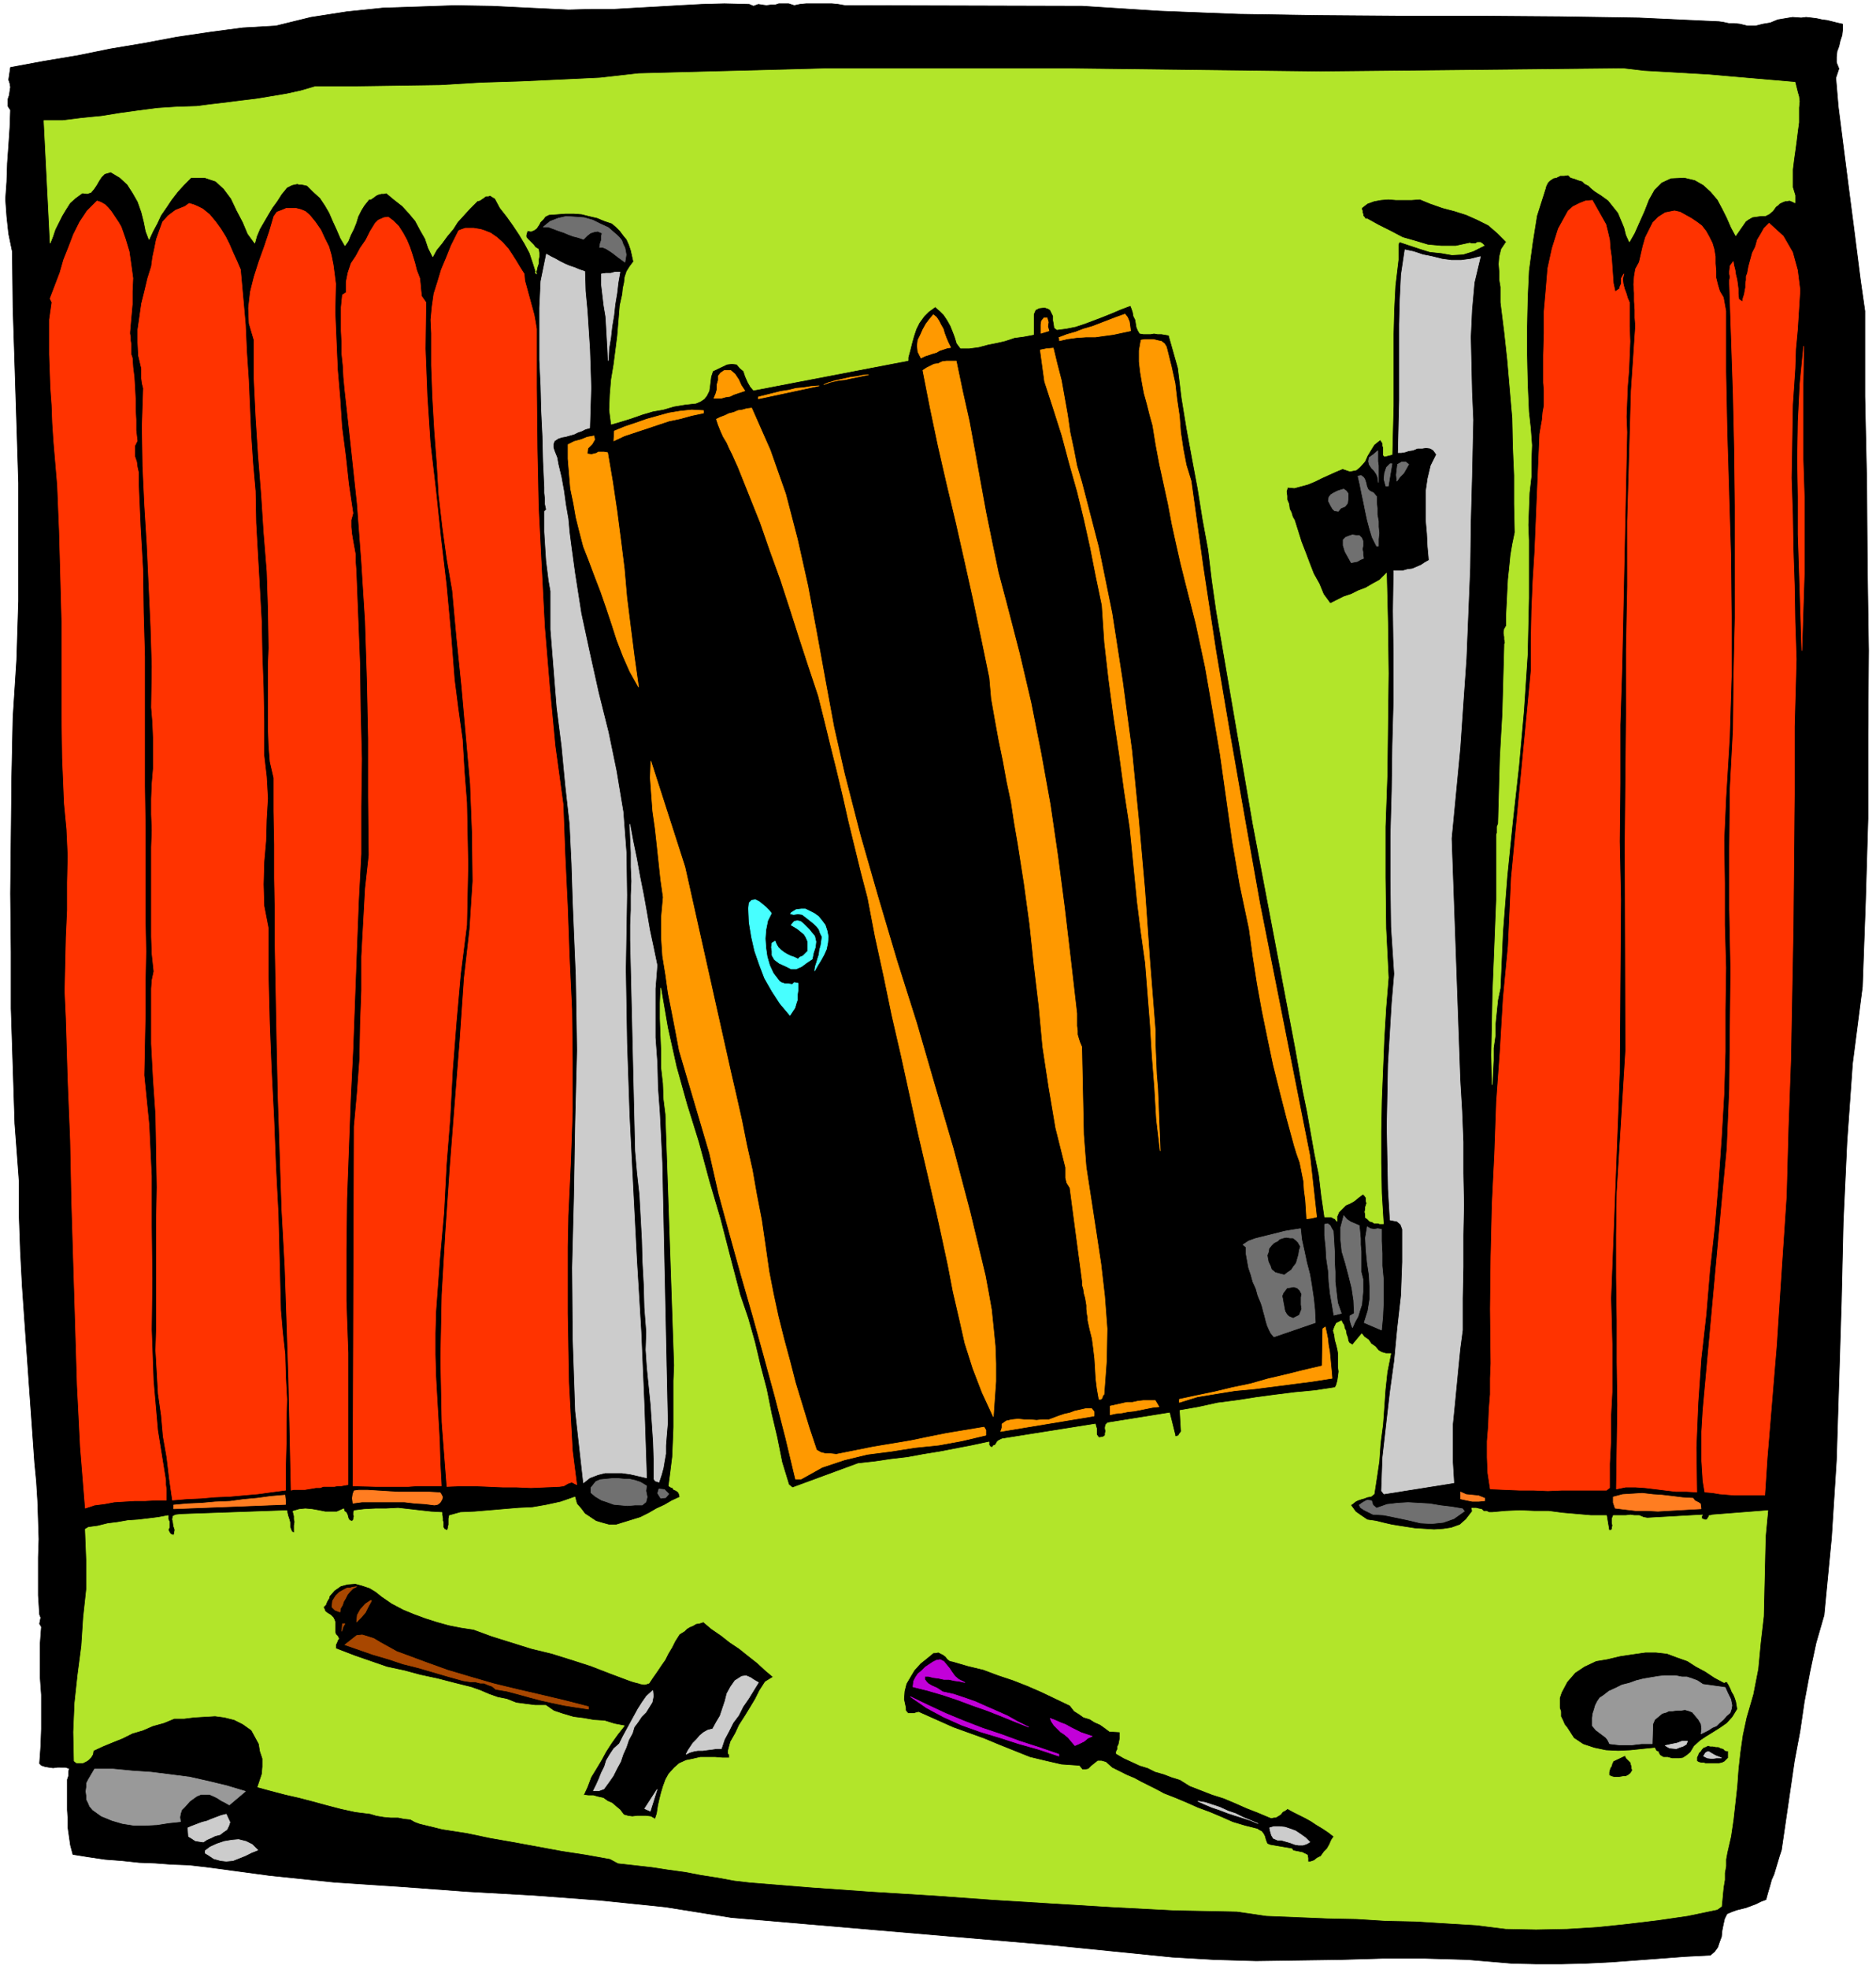
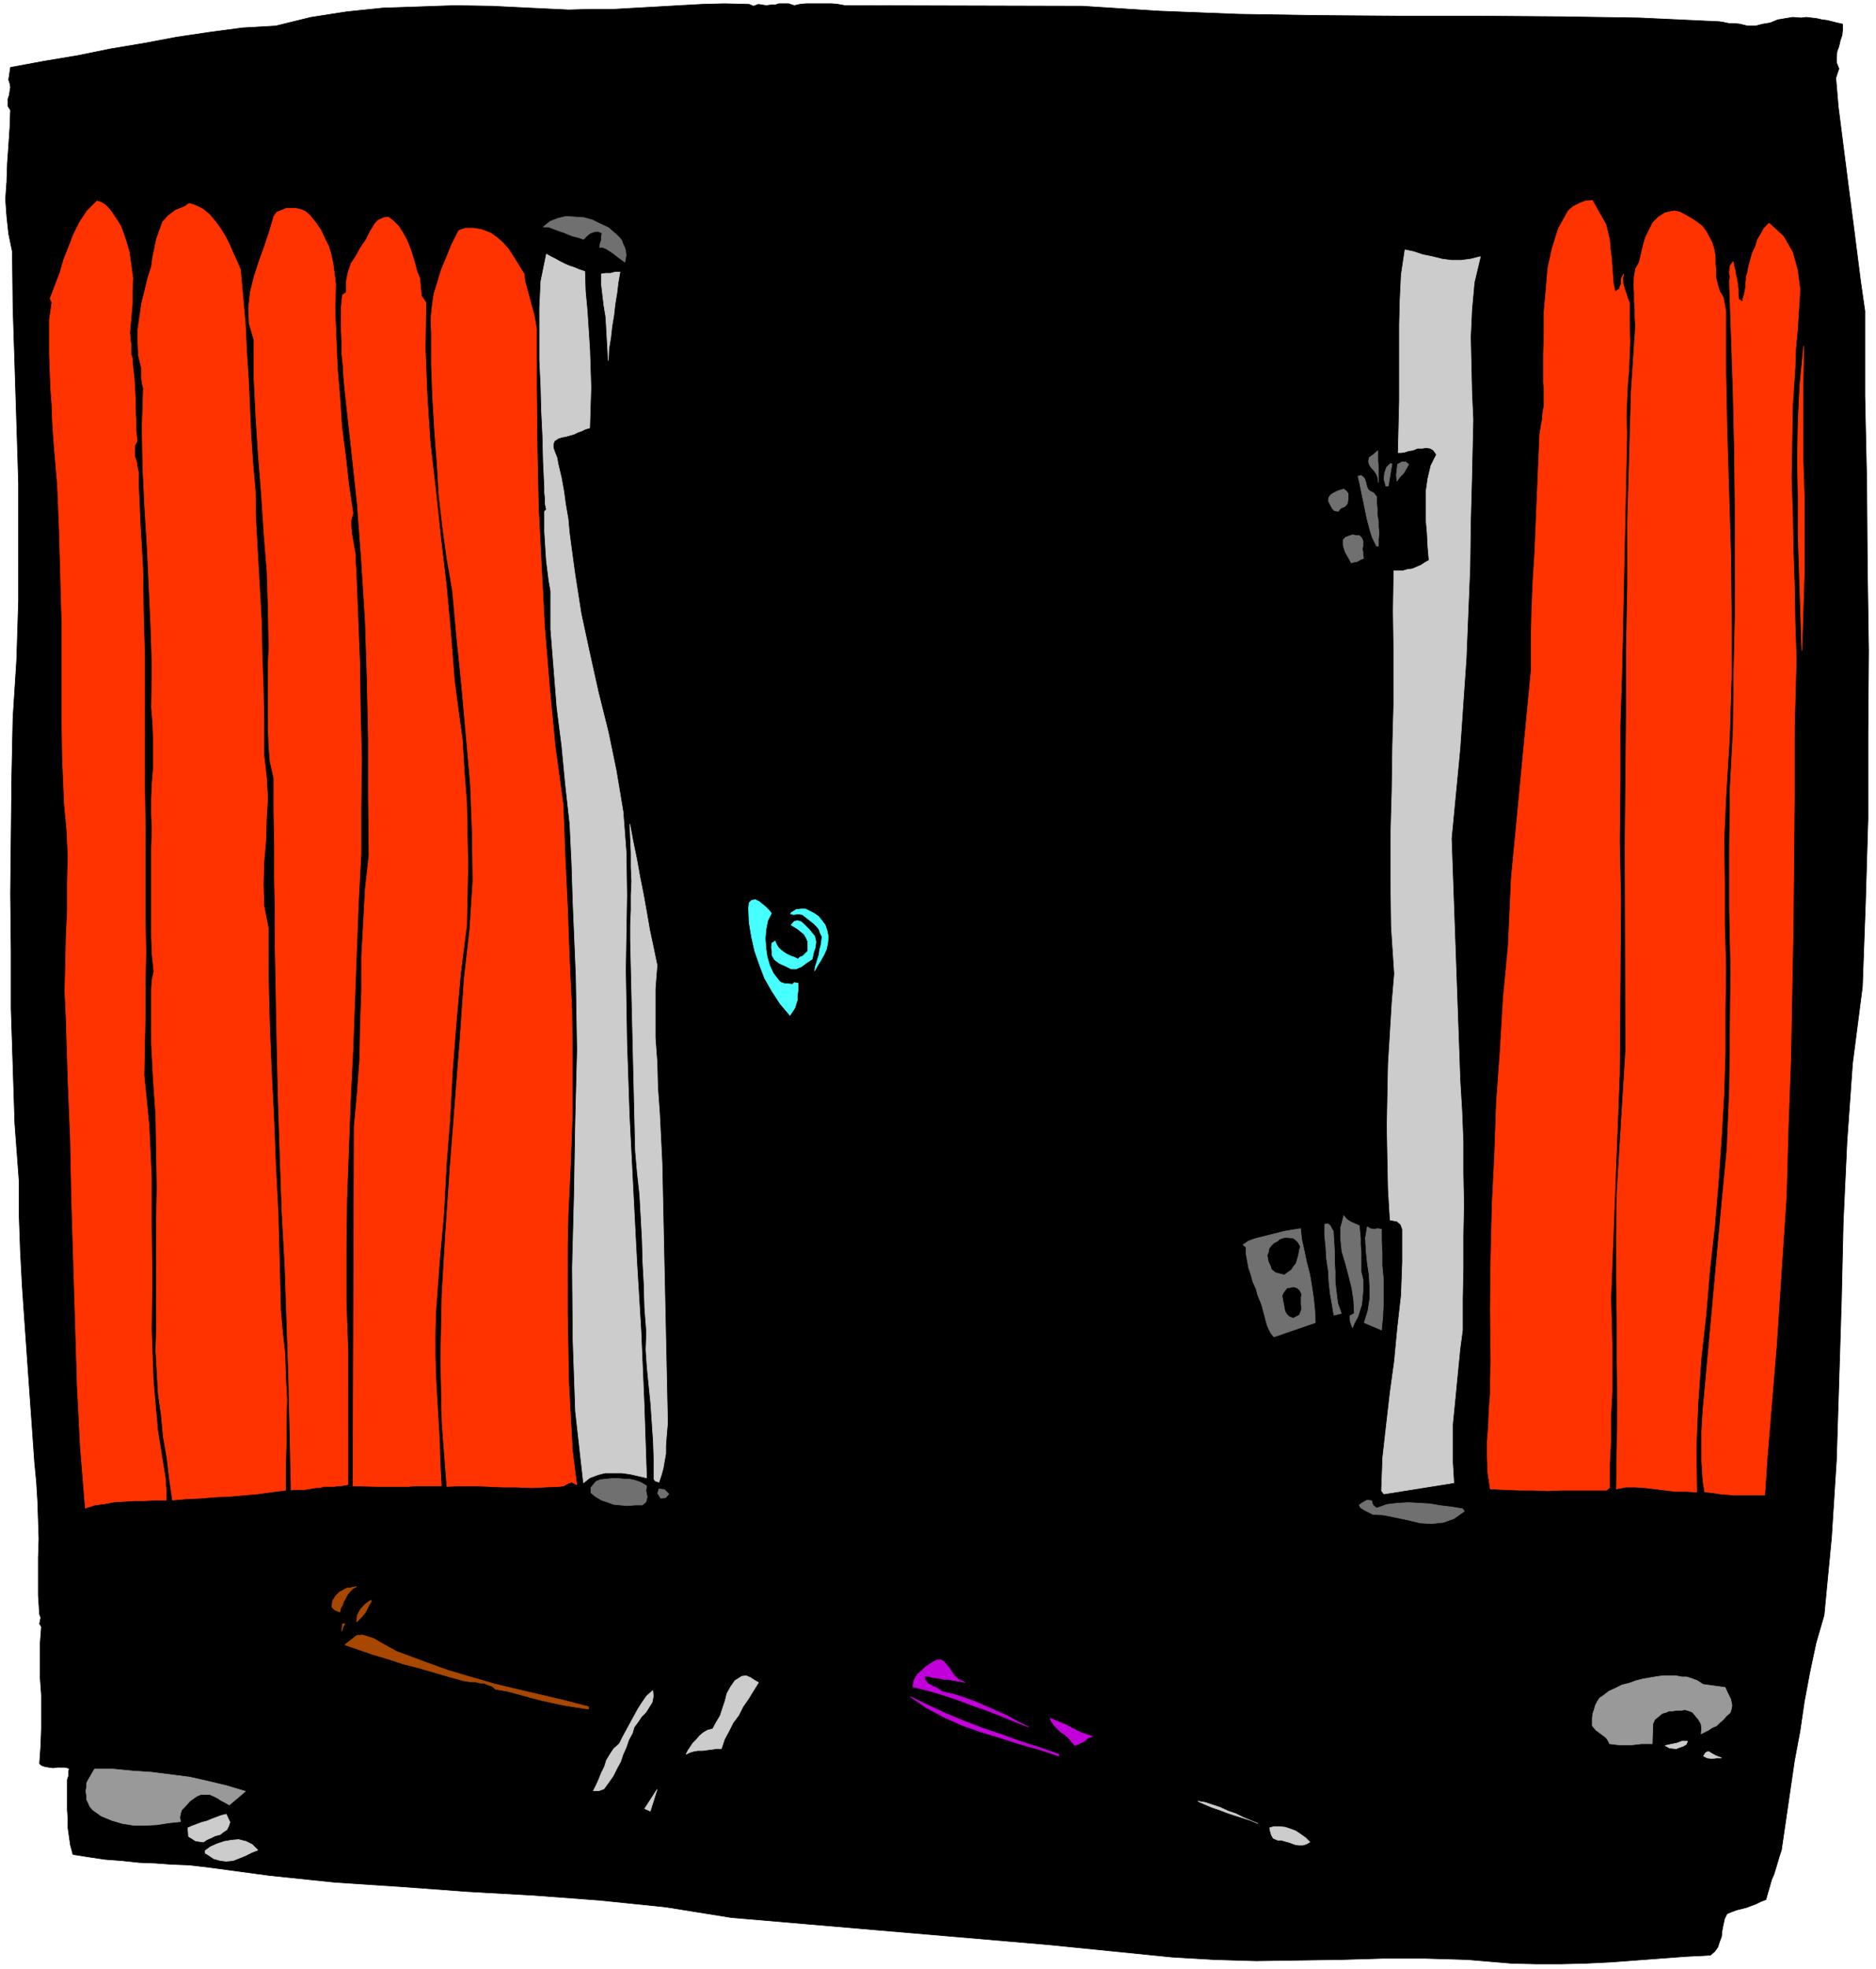
<svg xmlns="http://www.w3.org/2000/svg" fill-rule="evenodd" height="514.535" preserveAspectRatio="none" stroke-linecap="round" viewBox="0 0 3035 3184" width="490.455">
  <style>.brush0{fill:#fff}</style>
  <path style="fill:#000;stroke:#000;stroke-width:1;stroke-linejoin:round" d="m1367 9 384 1 125 8 128 5 129 2 131 1h129l131 1 128 2 129 6 7 1 9 2h9l9 1 12 3h13l12-3 12-2 12-5 12-2 12-2 14 1 8-1 9 1 8 1 9 2 8 1 8 2 8 2 9 2v9l-1 9-3 9-2 9-3 8-1 9v9l4 10-5 15 4 47 6 47 6 47 6 47 6 46 6 47 6 47 7 49v138l3 138 1 136 2 137-1 136v136l-4 135-5 137-16 124-9 127-6 129-3 129-4 128-4 128-8 126-12 125-13 45-10 47-9 48-7 48-9 48-7 48-7 48-7 48-3 9-3 10-3 10-3 10-4 9-3 11-3 10-3 11-8 3-8 4-8 3-8 3-8 2-8 2-8 3-7 3-4 8-2 9-2 10-1 10-3 8-3 9-5 7-7 6-40 2-40 3-40 3-40 3-41 2-40 1h-41l-40-1-71-6-69-2h-68l-68 2-69 1-68 1-68-2-68-4-199-20-514-44-106-17-107-11-107-8-107-6-108-8-106-7-106-11-104-14-27-3-27-1-27-2-26-1-28-3-27-2-27-4-25-4-4-15-2-14-2-14v-14l-1-15v-49l2-6v-6l1-6-6-2H93l-7 1-7-1-6-1-6-2-3-3 2-28 1-28v-55l-2-28v-55l2-27-3-5 1-5 1-5-2-5-2-31v-61l1-30-1-31-1-30-2-32-3-31-4-57-4-56-4-57-4-57-4-58-3-57-2-57v-55l-7-94-3-93-3-93v-92l-1-94 1-94 1-95 2-95 6-94 3-95V781l-3-96-3-95-3-93-1-90-6-29-3-28-2-28 2-28 1-30 2-28 2-30 1-28-4-6v-12l2-6 1-7 1-6-1-6-2-6 3-20 54-10 54-9 54-11 54-9 53-10 54-8 53-7 53-3 57-14 58-9 58-6 59-2 58-2 60 1 61 3 63 3 36-1h37l35-2 36-2 35-2 36-2 37-1 40 1 7 3 8-3 6 1 7 1 7-1h7l6-2h16l9 3 9-2 10-1h42l10 1 11 2z" />
  <path d="m196 367 7 20 6 20 3 21 3 22-1 21v21l-2 22-2 23v3l1 5v6l1 6v16l2 6 1 15 2 16 1 17 1 18v17l1 17v17l2 17-4 8v17l3 9 1 8 2 9v19l3 68 4 70 1 70 2 71v209l1 69v148l1 51-1 49v50l-1 50-1 51 8 80 4 83v82l1 84-1 82 3 83 7 80 13 81v7l1 8v17h-17l-17 1h-17l-16 1-17 1-16 3-16 2-15 5-8-99-5-99-3-99-3-99-3-99-2-99-4-99-3-99-2-44 1-43 1-44 2-44v-45l1-43-2-43-4-42-3-73-1-72v-148l-2-75-2-73-3-73-6-71-2-30-1-28-2-28-1-27-1-28v-56l4-28-3-6 8-21 8-21 6-21 8-20 8-21 10-20 12-18 16-16 6 2 7 4 5 5 5 6 4 6 4 6 4 6 4 7zm193 69 4 44 4 45 2 44 3 45 2 45 2 45 3 45 4 45 1 52 3 53 3 53 3 54 1 53 2 54 1 54v55l4 34 2 35-2 34-1 35-3 34-1 36 1 35 7 36v76l2 78 3 76 4 78 3 77 4 77 2 78 2 78 3 35 4 36 1 36 2 37-1 36v36l-1 37v38l-23 3-22 3-23 2-22 2-24 1-23 2-23 1-23 2-5-35-4-34-6-34-3-34-5-35-2-35-2-35 1-35v-172l1-57-1-59-1-58-4-58-3-57v-89l1-14 3-14-3-28-1-28v-145l1-27-1-26v-25l1-25 2-24v-50l-1-25-2-24 1-66-2-65-3-65-3-65-4-65-3-64-1-64 2-62-2-8-1-8v-16l-5-21-1-21v-21l3-21 3-21 5-20 5-21 6-19 2-15 3-14 3-15 5-14 5-14 9-10 12-9 15-6 7-5 7 2 7 3 8 4 11 9 10 12 8 11 8 13 6 12 6 14 6 13 6 14zm112-88 9 11 9 13 6 13 7 14 4 14 3 15 2 15 2 16-1 46 2 47 2 46 4 47 3 46 6 46 5 46 7 47-3 11v11l1 11 2 12 2 11 2 11v12l1 13 3 75 3 76 1 76 2 78-1 77v77l-4 76-3 77-3 81-3 81-4 81-3 81-3 81-1 82v83l3 84v213l-6 1-5 1h-6l-5 1h-18l-5 2h-7l-6 1-6 1-6 1h-18l-4 1-2-91-2-90-3-91-3-90-5-91-3-90-3-91-2-90-1-53-1-53-1-53v-53l-1-54v-54l-1-54v-54l-6-26-2-25-1-27v-107l1-25-1-62-2-62-5-62-4-62-5-63-4-62-3-63v-62l-8-27-1-25 3-26 6-24 8-25 9-25 8-24 7-24 5-7 8-3 7-3h16l8 2 7 3 7 6zm178 102 1 9 1 11 1 9 7 10-1 75 3 77 5 76 9 77 8 76 9 76 7 76 6 77 6 47 7 50 3 51 4 51 1 50 1 51-1 49-1 48-10 79-7 79-6 77-4 77-6 76-4 77-7 78-6 82-1 35v35l1 35 2 36 2 34 2 35 1 35 2 37h-40l-13 1h-54l-36-1 2-581 5-55 4-55 1-55 2-55v-55l3-55 3-55 6-54-1-94v-95l-2-95-3-94-6-96-7-94-10-93-10-91-2-21-1-19-2-19v-18l-1-19v-38l2-20 3-2 3-2v-17l3-15 5-15 8-12 7-13 9-13 7-14 8-13 5-5 9-4 7-1 8 6 9 9 7 11 6 11 5 12 4 12 4 13 3 12 5 13zm169-7 1 11 3 11 3 11 3 11 3 11 3 11 2 11 2 12v95l1 97 2 96 5 98 5 96 8 97 9 95 13 95 3 81 4 83 3 83 4 84 1 83v83l-3 84-4 84-1 50v108l1 56 1 55 3 56 3 55 7 55-8-4-6 2-7 4-7 1-23 1-23 1-23-1h-22l-23-1-23-1h-23l-22 1-8-104-2-103 2-103 6-102 7-103 8-103 8-102 7-102 9-79 5-78-1-79-3-78-7-79-7-79-8-78-7-77-9-52-7-51-6-52-3-51-4-53-3-52-2-53v-52l-1-22 2-21 3-21 6-19 6-20 8-19 8-20 9-18 3-6 5-2 6-2h13l6 1 6 1 6 2 10 4 10 7 9 8 9 10 6 9 7 11 6 10 7 11zm1750-80 3 12 3 13 1 14 2 14 1 14 1 14 1 14 3 14 4-3 3-2 1-4 2-4v-9l4-7-2 8 1 8 2 8 3 8 2 7 3 7v39l1 24-1 24-1 24-2 24-1 25-1 25 1 25-2 94-2 95-2 95-2 95-3 94v95l-1 94 2 94-2 281-14 364 1 36 1 38v77l-2 38v39l-2 39v39l-5 4h-72l-23 1-23-1h-23l-24-1-23-1-4-26-1-25v-26l2-25 1-26 2-25v-26l1-24-1-88 1-85 2-84 4-82 3-84 6-83 5-85 8-84 5-110 32-335v-49l1-48 2-48 3-48 2-48 2-48 2-47 2-47 2-12 2-11 1-12 2-11v-25l-1-12v-45l1-35v-35l3-34 3-36 7-32 10-32 16-29 8-7 10-5 10-4 11-1 22 39zm172 30 3 10 2 12v11l1 12v11l3 12 3 10 6 10 4 22v98l2 99 3 99 3 99 1 98v98l-3 98-6 99-3 68 1 69v68l2 69-1 68v68l-2 68-4 69-5 72-6 72-8 72-6 72-8 71-5 72-3 72 1 72-17-1h-17l-17-2-16-2-17-2-15-1h-16l-15 3 1-68 1-68-1-69v-68l-1-69v-69l1-69 4-66 10-163-1-334 1-105 1-104v-105l2-103V843l3-105 3-106 7-105-1-13v-13l-1-14v-13l-1-14 1-13 2-12 6-11 3-13 3-13 4-14 6-12 6-12 9-9 11-7 15-3 9 2 9 5 9 5 9 6 8 6 7 9 5 9 5 10zm134 203-4 59-1 60-1 58 2 59 1 57 2 58 1 59 2 60-3 109v109l-1 108-1 108-2 107-2 108-4 108-3 111-4 60-4 60-4 61-4 61-5 60-5 61-5 60-4 61h-49l-12-1-12-1-12-2-12-1-3-18-1-16-1-16v-48l1-17 1-17 30-329 9-95 4-96 1-97 1-96-2-98v-98l1-97 5-95 1-90 2-90V819l-1-91-2-90-3-90-3-89v-6l1-5-1-5v-4l1-9 5-7 1 6 2 8 1 7 2 8 1 7 1 8v8l1 9 6 4 1-6 2-6 1-6 1-5v-6l1-6v-6l2-5 2-11 3-11 3-11 5-10 3-11 6-10 5-9 8-8 23 21 15 26 8 29 4 32-2 32-2 32-3 32-1 31zm11 456-2-64-2-62-2-62v-60l-1-61 1-61 3-61 6-61-1 61v122l2 62v122l-2 62-2 63z" style="stroke:#f30;stroke-width:1;stroke-linejoin:round;fill:#f30" />
-   <path d="m1829 535-14 3-14 3-15 2-14 2h-15l-15 1-15 2-13 3v-3l-1-2 13-5 14-4 13-5 14-4 13-5 13-5 13-5 14-5 4 5 3 7 1 7 1 8zm-291 27-6 1-6 2-6 2-5 3-7 2-6 2-6 2-6 3-5-10-1-10 1-9 4-8 4-9 5-9 6-8 6-7 5 4 4 6 3 6 4 7 2 7 3 8 3 7 4 8zm159-27-13 4v-14l1-6 4-5h5l2 7-1 7 2 7zm192 34 6 24 6 27 3 26 4 27 2 26 4 27 5 26 8 26 19 137 21 138 23 136 24 137 24 135 27 136 27 136 27 136 11 99-8 2-8 1-1-16-1-15-2-15-1-15-3-15-3-15-5-14-4-13-12-44-11-43-11-44-9-43-9-44-8-44-7-45-6-44-15-71-12-70-10-71-10-71-12-71-12-69-15-70-17-67-8-32-7-31-7-32-6-32-7-32-7-32-6-32-5-31-5-18-4-16-5-18-3-16-3-18-2-17v-18l3-17 6-1h14l8 2 5 1 5 4 3 5 2 8zm-185-6 6 25 7 27 5 28 5 28 4 28 6 28 5 26 8 27 27 104 22 108 17 110 15 112 11 112 10 113 8 114 9 114v22l1 24 1 24 2 24 1 24 1 26 1 24 1 26-6-51-3-51-4-51-3-50-4-51-4-50-7-50-6-48-6-61-6-60-9-59-8-59-9-60-8-60-7-61-4-60-10-48-9-46-10-45-11-45-13-46-12-45-14-44-14-43-7-51 10-2 11-1zm-157 21 10 48 11 49 9 49 9 50 9 49 10 49 10 48 13 49 21 81 19 81 16 81 15 83 12 82 11 84 10 85 10 87v20l1 8v6l2 7 2 6 3 7 3 142 4 52 8 52 8 52 8 53 6 52 4 53-1 52-4 54-2 2-1 4-2 2h-3l-3-17-2-16-1-17-1-16-2-17-2-15-4-16-3-14v-5l-1-4-1-9v-6l-1-6-1-6-2-7-1-7-2-7v-6l-20-151-5-8-2-8v-17l-16-64-11-65-10-66-6-65-8-67-7-66-9-66-10-64-6-35-5-33-7-33-6-33-7-34-6-33-6-34-3-34-13-63-13-62-14-63-14-62-15-63-14-61-13-62-12-61 6-4 6-3 6-3 7-1 6-3 7-1h16zm-342 48-6 2-6 2-6 2-6 3-7 1-7 2h-12l3-7 2-7v-8l2-7v-7l4-5 6-4h10l7 6 6 9 4 9 6 9zm200-26-10 2-9 2-10 2-9 2-10 1-9 2-8 2-7 3 8-3 9-3 9-2 9-2 9-2 9-1 9-2 10-1zm-178 39v-3l12-3 12-3 12-3 13-2 12-3 12-1 12-2 13-1-98 21zm139 606 26 101 29 101 30 101 32 101 29 100 30 102 27 102 25 104 5 27 5 28 3 29 3 30 1 28v29l-2 28-2 29-18-39-15-39-13-41-9-40-10-43-8-42-9-42-9-41-15-65-15-64-14-64-14-64-15-65-13-63-14-64-12-63-11-42-10-41-10-41-9-40-10-42-10-40-10-41-10-40-16-48-15-46-15-47-15-46-17-47-16-46-18-45-18-45-5-11-4-9-5-10-4-9-6-10-4-9-4-10-3-9 6-3 8-3 6-3 8-2 7-3 7-1 7-2 8-1 30 68 25 71 19 73 17 76 14 75 14 77 14 76 17 75zm-228-587v4l-19 4-18 5-19 4-18 6-18 6-18 6-18 6-17 8 1-16 17-7 18-6 17-6 18-5 18-5 18-3 19-2 19 1zm-188 70 7 1 8-2 3-2h9l6 1 8 47 7 47 6 46 6 48 4 46 6 48 6 47 7 50-14-25-11-25-10-26-8-25-9-27-9-26-10-26-9-24-9-23-6-23-6-24-4-23-5-24-2-24-2-24v-23l10-5 11-3 10-4 11-2 1 6-4 7-7 7-1 9zm232 999 9 39 9 40 8 40 9 40 7 40 8 41 6 41 6 42 7 36 8 37 9 36 10 37 9 35 11 36 11 36 12 36 7 4 8 2h8l9 1 30-6 30-6 30-5 30-5 29-6 30-6 30-5 30-5 3 5v8l-38 9-38 7-39 4-38 6-39 5-37 9-36 12-34 19h-9l-16-67-17-66-18-66-18-65-19-66-18-65-18-66-15-66-49-166-6-32-6-31-6-30-4-29-5-31-2-30v-32l3-33-4-28-3-28-3-28-3-27-4-28-2-27-2-27 1-27 55 171 74 331zm973 496-32 5-31 4-31 4-31 4-32 3-31 5-30 5-29 9v-5l28-6 29-6 29-7 29-6 28-8 30-7 28-7 30-7 1-60 4-3 2 9 2 10 1 10 2 11 1 10 1 11 1 10 1 12zm-280 46-10 1-10 2-10 2-10 2-10 1-10 2-10 1-9 2v-14l9-2 9-2 9-2h9l9-2 9-1h19l6 10zm-105 8v7l-151 25 2-6v-6l7-5 9-2 10-1 10 1h9l11 1 9-1h11l8-3 8-3 9-3 9-2 8-3 9-2 9-2h9l4 5z" style="stroke:#f90;stroke-width:1;stroke-linejoin:round;fill:#f90" />
  <path d="m1063 1561-3 38v79l3 41 1 40 3 41 2 40 2 41 9 420-1 12-1 12-1 13v13l-2 11-2 12-3 11-4 12-6-2-2-3v-30l-1-30-2-30-2-30-3-30-3-30-2-29 1-29-3-39-1-37-2-37-1-36-2-37-2-36-4-36-3-35-8-340v-25l1-24v-24l1-23-1-23v-23l-1-23-1-23 5 27 6 29 5 28 6 30 5 28 5 29 6 28 6 29zm-60-1121-3 17-2 17-3 18-2 18-3 18-2 18-3 18-1 19-1-20-1-17-1-18-1-16-3-18-2-17-2-17v-17l7-1h8l7-2h8zm-57-1 1 32 3 32 2 31 2 31 1 30 1 32-1 31-1 34-7 2-6 3-6 2-6 3-7 2-7 2-6 1-6 2-6 4-2 5v6l2 6 4 10 2 11 5 21 4 22 3 22 4 23 2 22 3 23 3 22 3 22 10 64 14 65 14 63 16 64 13 63 11 66 5 66 1 69-2 120 2 119 4 117 6 118 6 116 7 116 5 117 4 119-13-3-13-3-14-2h-27l-12 3-13 5-10 8-13-116-4-116-1-116 3-116 2-118 3-118-2-120-5-119-2-63-3-63-7-63-6-63-8-63-5-63-5-63v-62l-3-17-2-16-2-16-1-15-1-16-1-16v-33l3-3-2-9v-9l-1-9v-9l-2-42-1-41-2-41-1-40-2-42v-84l2-43 9-44 7 4 8 4 7 4 8 4 7 3 9 3 7 3 9 3zm1449-24-10 42-4 44-2 44 1 45 1 44 2 45-1 45-1 46-2 74-1 74-3 73-3 74-5 72-5 73-7 73-7 73 14 391 3 50 2 50v50l1 51-1 50v51l-1 51v51l-4 30-3 30-3 31-3 31-3 30v62l2 33-113 18-4-5 2-54 6-53 6-52 7-51 5-53 6-53 2-54v-53l-3-8-6-5-11-2-3-50-1-50-1-51 1-50 1-51 3-49 3-50 4-47-5-76-1-74v-74l2-72 1-73 2-73v-73l-1-72 1-65h15l7-2 8-1 7-3 7-3 6-4 7-4-2-22-1-21-2-23v-45l3-21 5-21 9-18-5-7-5-3-7-1-6 1h-8l-7 3-7 1-6 2-6 1h-5l1-42 1-42V525l1-40 2-41 6-40 14 3 15 5 15 3 16 4 15 2h16l15-2 16-4zM372 2947l-2 6-3 6-6 4-5 4-8 2-6 3-7 3-6 4-7-1-6-1-6-4-5-3-1-14 7-3 8-3 8-3 8-2 7-3 8-3 8-3 8-2 6 13zm45 45-10 4-10 5-10 4-10 4-11 1-9-1-11-3-9-6-5-3v-4l8-6 11-5 12-4 12-2 11-1 12 3 10 5 9 9zm2313-176-2 5-5 3-6 2-5 2-11-1-7-4 9-2 10-2 8-3h9zm55 27h-8l-7 1-8-1-6-3 3-5 3-2h3l3 2 7 4 10 4zm-750 106-12-5-12-4-13-4-12-4-13-5-12-4-12-5-11-5 12 2 12 4 12 4 13 6 12 4 12 6 12 5 12 5zm84 30-5 3-6 2h-7l-6-1-8-3-7-2-7-2h-6l-7-3-3-5-2-7-1-5 7-2h9l9 1 9 3 8 3 9 6 7 5 7 7zm-892-258-8 13-8 13-9 13-7 14-9 12-7 14-7 13-5 15h-8l-7 1-8 1-7 1h-8l-6 1-7 2-6 3 3-6 4-6 4-6 6-6 5-6 6-5 7-4 8-2 6-11 6-10 4-12 4-12 3-12 6-11 7-10 11-7 7-1 7 3 6 4 7 4zm-204 82-6 11-4 12-5 11-4 12-6 11-6 12-7 10-8 11-8 3h-9l5-10 4-9 4-10 5-10 3-10 6-10 6-9 9-8 6-12 6-11 6-11 6-11 6-11 7-11 7-10 10-9 1 9-2 10-5 8-5 8-7 7-6 9-6 8-3 10zm20 122 20-31-11 35-9-4z" style="stroke:#ccc;stroke-width:1;stroke-linejoin:round;fill:#ccc" />
  <path d="m1248 1477-6 12-3 15-1 14 1 15 2 14 4 14 6 13 10 13 3 2 6 2h5l7 1 3-3 6 1v12l-1 7v8l-2 6-2 7-4 6-4 6-16-19-13-20-12-21-8-21-8-23-5-22-4-24-1-23 1-9 4-4 6-1 6 3 5 4 6 5 5 5 4 5zm87 19 3 9 2 10-1 10-2 10-4 9-5 9-5 8-5 9 1-7 2-6 2-7 2-6 1-8 2-7 1-7 1-7-3-6-2-6-4-5-4-4-10-8-9-7-7-1-7 1-5-1 1-2 8-5 8-1h7l8 4 6 3 7 5 5 6 6 8zm-17 18 2 9-1 9-3 9-2 10-9 6-8 6-9 4h-8l-10-5-9-4-8-6-4-7v-7l-1-6 1-7 5-3 2 5 3 5 4 4 5 4 5 3 6 3 6 2 6 3 3-3 5-2 4-4 4-4v-15l-3-7-3-5-6-5-5-4-5-3-5-3 5-6 5-1 5 1 5 4 4 4 5 5 4 5 5 6z" style="stroke:#47ffff;stroke-width:1;stroke-linejoin:round;fill:#47ffff" />
-   <path d="M1197 2094h0l13 38 11 39 9 38 10 38 8 40 9 38 8 40 11 36 6 5 106-39 27-3 27-4 26-3 27-5 25-4 26-5 26-5 28-6v5l1 1 1 2h1l2 1 2-3 3-1 2-3 1-2 2-2 2-1 4-2 151-24 1 4 1 3v10l2 3 2 2 6-1 2-1 2-2v-3l1-4-1-3v-3l1-4 3-3 100-16 9 36v2h2l3-1 1-1 1-2 1-1 2-3-2-34 29-5 32-7 31-4 32-5 30-4 32-4 32-3 33-5 2-4 2-7 1-7 1-8-1-7v-23l-1-6-2-8-2-7-1-8-2-7 2-6 3-6 8-4 2 4 2 3 1 5 2 4 1 6 2 5 1 6 2 3 5 3 15-18 4 5 7 5 4 6 7 5 5 6 5 3 7 2h8l-6 30-3 28-2 29-2 28-4 30-2 29-4 27-4 26-5 4-6 1-5 2-4 1-6 2-4 2-5 4-3 2 8 11 10 7 9 6 14 2 12 3 13 3 12 2 13 2 13 2 16 1 15 1 15-1 13-2 14-5 10-9 10-13-1-5h7l4 1 5 1 3 3h5l4 2h5l22-2 23-1 23 1h23l23 3 23 2 23 2h25l4 24h3l2-2v-2l1-4-1-4v-7l2-5h20l8-1 6 1h8l7 3 6 1 89-5-1 2v4h1l1 1h1l2 1h2l2-1 1-2 1-1 1-3h2l3-1 90-7-4 42-1 43-1 43-1 43-5 43-4 42-8 41-11 38-6 28-4 28-3 27-2 28-3 27-3 27-4 27-6 26-2 11v11l-2 11v11l-2 12-1 10-1 11-1 10-7 5-48 10-48 7-50 6-48 5-49 3-50 1-49-1-48-6-50-3-48-3-48-1-47-3-48-1-49-2-49-2-48-7-101-2-97-5-99-6-97-6-97-7-98-6-99-7-99-8-26-3-27-5-26-4-26-5-29-4-26-4-27-3-27-3-13-7-39-7-39-6-38-7-38-7-40-7-38-8-39-6-37-9-8-3-7-4-10-1-10-2h-12l-11-1-12-2-10-3-24-3-23-5-23-6-22-6-23-6-22-5-23-6-22-6 3-9 4-12 1-12v-13l-4-12-2-12-6-11-6-11-14-10-14-7-16-4-15-2-17 1-17 1-16 2h-16l-17 7-18 5-16 7-17 5-16 8-15 6-17 7-15 7-1 6-3 5-4 4-3 2-6 3h-10l-4-3-1-47 2-47 5-46 6-46 3-46 5-46v-47l-2-50 5-3 15-2 16-4 16-2 17-3 16-1 17-2 16-2 16-3v6l2 4v9l-2 4 2 4 2 3 5 2 1-3 1-6-2-6-1-7-1-4 1-5 4-2 9-1 171-6 1 5 1 4 2 6 1 4v7l1 3 2 5 4 2v-12l1-6-1-4v-5l-1-4-1-4 10-3 10-1 11 1 11 2 10 2h19l11-5 1 4 3 2 1 2 1 2 1 4 1 3 2 2 3 1 2-1 1-2v-2l1-3-1-2v-4l1-3 16-2 19-1h17l19-1 18 2 17 2 18 2 18 1v4l1 5v4l1 3v8l2 3 4 2 1-1 1-3v-2l1-3v-10l1-5 18-5 23-1 24-2 23-2 24-2 22-1 23-4 23-5 23-8 3 11 7 8 6 8 9 6 9 6 10 3 11 3h12l13-4 13-4 13-4 14-7 12-7 13-6 12-7 13-6-1-4-1-3-2-2-3-2-3-1-2-3-3-1-3-2 3-23 3-24 1-23 1-25v-75l1-25-14-406-3-24-1-26-3-26v-28l-1-25-1-26v-25l1-24 11 64 14 63 17 61 19 61 17 63 18 61 16 62 16 61zm1592 627h1l1-1h3l3 5 3 6 2 5 3 5 2 5 2 6 1 6 1 6-8 13-9 10-10 7-11 7-13 8-9 6-10 9-6 10-6 5-6 4-6 1h-12l-7-2h-7l-5-3-1-1-1-2-1-1v-2l-3-1-1-1-1-2-1-2-20 2-19 2-20 1-20-1-19-4-18-6-15-10-11-17-4-5-3-7-3-6v-8l-2-6v-16l3-9 9-17 13-15 15-10 19-9 18-3 21-5 20-3 21-3h17l18 2 16 6 17 6 14 9 15 8 15 10 15 8zm-148 142-3 5-4 3-4 2h-4l-6 1h-9l-4-1-4-2v-5l1-4 1-3 2-3 1-4 2-4 19-9 2 4 2 2 3 3 2 2 1 4 1 3v3l1 3zm155-31v11l-4 4-2 2-4 2-5 1h-22l-3-1h-4l-4-1-3-2v-6l2-4 1-3 3-3 2-3 3-3 3-1 4-2 4 1h4l5 1h4l4 2 4 1 3 3 5 1zM618 2582l16 11 19 10 17 7 19 7 19 6 18 5 20 4 20 3 30 11 32 10 32 10 33 8 32 10 31 10 31 12 32 12 3 1 3 1 4 1 4 1 3 1 5 1h3l6-2 6-9 7-10 6-9 7-10 5-10 6-10 5-10 7-11 3-2 5-3 4-4 5-3 5-2 5-3 6-1 6-2 13 11 16 11 14 11 15 10 15 12 14 11 13 12 13 11-13 8-9 14-7 14-9 15-8 13-9 14-6 13-8 14-4 15v3l1 2h1v5l1 1h-12l-12-1h-24l-13 3-10 2-11 5-8 7-9 10-5 9-4 11-3 10-3 12-2 9-2 13-3 9-7-4-8-1h-14l-8 1-7-1-7-2-6-8-6-5-7-6-7-3-7-5-9-2-7-2h-8l-8-1 6-13 6-16 8-13 9-15 7-13 9-14 10-14 11-14-16-3-16-5-17-1-17-3-16-2-17-5-15-5-13-9h-17l-16-2-15-2-15-6-15-3-14-5-14-6-14-5-28-7-27-7-28-6-26-7-28-6-26-9-26-9-26-10-5-2v-6l2-4 1-3 2-3-2-4-3-3-1-4v-16l-1-3-2-4-4-4-5-3-4-3-1-3-2-4 4-4 1-3 2-4 2-3 1-4 8-9 10-7 11-3 13-1 11 3 12 4 10 6 10 8zm924 105 24 7 25 6 24 9 24 8 23 9 23 10 23 11 23 11 7 9 8 5 7 5 10 3 8 5 9 4 7 5 8 6 17 1v10l-1 5-1 5-2 4v4l-2 4v3l12 7 13 6 13 6 13 4 12 6 14 4 13 5 13 4 16 10 18 7 18 7 19 6 19 8 18 8 18 7 19 8 3 1 4-1h3l5-3 3-2 3-4 4-2 4-3 9 5 10 5 10 5 9 5 9 6 10 6 9 6 9 7-4 6-3 7-4 7-5 5-5 7-6 3-5 4-6 2h-4v-6l-1-5-4-2-4-2-5-1-5-1-5-1-2-3-35-6-5-2-2-5-1-3-1-4-2-4-3-4-4-2-3-2-20-5-20-6-18-8-19-8-19-7-18-8-19-8-18-7-13-7-12-6-12-6-11-6-12-5-12-6-12-6-10-9-7-2h-6l-5 4-5 4-5 5-5 1h-5l-5-6-29-2-26-6-25-6-25-10-25-10-24-10-25-9-25-9-56-25-4 1-3 1h-10l-2-2-2-3v-4l-3-14 1-13 3-12 7-12 6-10 10-11 10-8 11-9h3l5-1 4 2 4 2 4 3 3 4 4 3 5 1zm597-2571 487-5 34 4 35 2 35 2 35 2 34 3 35 3 35 3 35 3 2 8 2 8 2 7 1 8-1 10v24l-2 15-2 16-2 15-2 14-2 16v29l4 13v12l-4-2-5-2-4 1h-3l-5 2-4 2-3 3-3 2-5 7-6 5-6 3h-7l-7 1-7 1-7 4-4 3-16 23-7-13-7-16-7-14-8-15-11-13-12-11-14-8-17-4-22 1-15 7-12 12-9 16-7 18-8 18-8 18-8 14-5-11-3-12-5-12-5-12-8-10-8-10-11-8-11-7-6-5-4-4-6-3-4-4-7-2-5-2-7-2-4-4-7 1h-6l-6 3-5 1-6 4-3 3-3 6-1 4-14 44-7 44-6 45-2 44-1 46v46l1 46 2 46 3 27 2 27-1 26v25l-3 26-1 26-1 26 1 25v93l-2 91-6 91-8 89-10 90-9 89-7 90-4 91-4 19-2 19-2 20v18l-3 21v20l-1 20-1 19-1-48 1-49 1-51 2-50 2-51 2-50v-105l1-3v-10l2-5 1-36 1-36 1-35 2-36 2-35 1-37 1-36 1-36v-3l1-3-1-5v-4l-1-5v-4l1-4 3-5v-16l1-20 1-20 1-19 2-19 2-20 3-18 4-19-1-46v-46l-2-46-1-47-4-46-4-47-5-46-6-48v-25l-2-12v-13l-1-12 1-12 3-12 8-12-14-14-15-13-18-9-18-8-19-6-19-5-20-7-17-7-13 1h-26l-12-1-12 1-11 2-11 4-9 7v3l1 2v3l1 2v3l2 2 2 3h3l18 10 20 10 19 10 21 6 20 6 22 2h23l23-5 2 1h7l3-2h5l3 2 3 3-18 9-16 5-18 1-17-3-19-2-16-5-18-6-15-5-2 4v25l-5 42-2 39-1 39v116l-1 39-1 40-12 3-2-2v-12l-1-3v-4l-2-3-2-3-10 8-5 8-6 10-4 9-8 9-6 5-10 2-12-4-12 5-11 5-11 5-10 5-12 5-11 3-11 3-11-1-2 7 1 7v6l3 7 1 8 3 6 2 7 3 5 6 19 5 16 7 18 6 16 7 18 9 16 7 17 11 15 10-5 12-6 12-4 12-6 11-4 12-7 11-6 11-11 2 81 1 81-1 82-1 82-3 84v82l1 82 4 80-4 49-3 50-2 50-2 49-1 51v50l1 50 3 49h-6l-3-1h-6l-3-2-4-1-4-4-3-2v-5l-1-4 1-5v-3l2-6-1-4v-5l-2-3-3-3-8 6-6 5-7 4-7 3-6 6-5 5-3 7v8l-2-2-1-2-3-1-3-2h-11l-5-34-4-34-7-34-6-34-6-34-7-34-6-34-6-34-69-364-59-344-7-49-6-50-9-49-8-50-9-48-9-49-8-49-6-49-15-53-6-1-6-1h-6l-6-1-6 1h-11l-6-1-3-5-2-5-1-6-1-6-3-6-1-6-2-6-2-5-16 6-14 6-15 6-13 5-16 6-15 5-15 3-15 2-4-3-1-7-1-5v-7l-2-4-3-6-3-2-6-2-9 1-6 3-3 7v33l-16 3-15 2-15 5-13 3-15 3-15 4-15 2h-14l-6-8-3-10-3-8-4-10-5-9-6-9-6-6-8-7-11 8-7 7-8 11-5 10-4 12-3 11-3 12-3 11v5l-250 48-5-6-4-7-4-9-3-9-6-5-5-6-8-1-8 1-23 11-3 9-1 8-1 8-1 7-4 8-4 5-6 4-7 3-18 2-18 3-17 5-17 3-17 5-17 6-16 5-17 5-3-23 1-25 2-24 4-24 3-23 3-24 2-24 2-25 2-9 2-9 1-10 2-9 1-9 3-9 5-8 6-8-2-9-2-9-3-9-4-9-5-6-6-8-6-6-7-6-12-4-12-5-13-3-12-3-13-1h-13l-13 1-14 1-6 3-3 4-5 5-2 4-4 6-4 3-5 2-6-1-2 7v3l2 3 4 4 3 3 3 3 3 4 5 3 1 6v6l-1 5v6l-2 6-1 5-2 4 2 2-5-16-6-18-8-15-9-15-10-15-10-14-11-14-8-15-5-3-3-2-3 1h-4l-4 3-3 2-3 2-4 1-12 12-10 11-10 11-7 11-10 12-8 11-9 11-6 11-7-14-5-15-8-14-8-15-10-12-11-12-14-11-12-10-4 1h-4l-4 1-3 1-3 2-4 3-3 2h-3l-8 10-5 8-5 10-3 10-4 10-5 10-4 10-5 7-7-12-6-14-6-13-6-14-7-12-8-12-11-10-10-10-4-1-5-1h-4l-3-1-5 1-4 1-4 2-4 2-9 11-7 11-8 11-6 10-7 12-7 12-5 12-3 11-11-15-8-19-10-19-9-19-12-16-13-12-18-6h-22l-12 12-10 11-10 13-8 12-9 13-6 13-7 13-6 13-5-13-3-15-4-16-6-17-8-14-9-14-12-11-15-9-10 3-5 5-4 6-4 7-4 6-5 6-6 2-8-1-11 8-9 8-7 11-6 10-6 12-5 10-4 12-4 10-10-198h30l32-4 31-3 31-5 29-4 31-4 31-2 32-1 23-3 26-3 23-3 25-3 24-4 24-4 23-5 24-7h67l68-1 67-1 67-4 64-2 65-3 63-3 62-7 304-8h390l412 5z" style="stroke:#b2e52a;stroke-width:1;stroke-linejoin:round;fill:#b2e52a" />
-   <path d="M2402 2423v4l-10 1h-10l-10-2-9-2v-11l9 4 10 1 10 1 10 4zm337 0 3 4 6 3 3 2 1 8-18 1-17 1-18 1-17 1-18-1h-18l-17-2-16-2-3-9v-9l15-4 16-1 16-1 17 2 15 1 17 2 16 2 17 1zm-2027-9 2 3 2 4-1 4-3 5-4 3-5 1-16-2-16-1-17-2h-68l-15 2-1-8 1-7 2-5 7-1h15l16 1 16 1 17 1h50l18 1zm-250 13v6l-181 7v-6l22-2 23-1 22-2 24-1 22-3 22-2 22-3 23-2 1 9z" style="stroke:#ff7d21;stroke-width:1;stroke-linejoin:round;fill:#ff7d21" />
  <path d="m2227 2439 17-6 17-2 17-1 18 1 17 1 18 3 17 2 18 3 3 4-17 12-17 6-19 2-18-1-21-5-19-4-20-4-17-1-8-4-6-3-6-4-2-4 4-3 5-3 4-2 7 1 2 7 6 5zM999 381l3 3 4 5 2 6 3 6 1 5 1 6-1 6-1 6-11-8-9-7-6-4-5-3-5-2h-5l1-6 2-6v-6l1-5-7-3-6 1-6 2-5 4-6 6-9-3-8-2-8-3-7-3-9-3-8-3-8-3h-8l11-9 13-5 13-3 15 1 14 1 14 4 12 6 13 6 15 13zm47 2022-1 8 2 10-2 8-6 5h-12l-12 1-11-1-11-1-11-4-9-3-10-6-7-6v-8l4-5 4-5 7-3 10-1 10-1h9l10 1h8l9 2 9 3 10 6zm36 13-5 6-8 1-5-8 2-7 9 1 7 7zm1117-434 1 10 1 11v10l1 11v33l3 12v20l-1 10-1 11-3 9-3 10-5 9-4 9-2-5-2-7v-7l7-4-1-21-3-20-5-20-5-19-6-20-2-19v-20l5-19 5 6 6 4 7 3 7 3zm-42 9 1 16 1 17v16l1 17v16l2 17 2 17 6 17-12 3-3-18-3-17-2-19-1-18-3-20-1-18-2-19v-18l5-1 4 3 2 4 3 5zm78-3v19l1 20v20l2 21v41l-1 21-2 21-28-12 6-19 3-19v-20l-1-19-3-20-2-20-1-20 3-18 5 3 6 1 6-1 6 1zm-131-1 2 18 4 18 4 19 5 19 3 18 3 20 2 19 1 21-67 23-5-6-3-6-3-7-2-7-2-8-2-7-2-8-2-6-5-12-3-11-5-11-3-11-4-12-2-11-2-11v-11l-5-4 9-6 11-4 12-3 12-3 12-3 12-3 12-2 13-2zm2 106-1 5v12l1 7-2 5-2 5-4 2-6 3-7-3-3-3-3-5-1-4-1-6-1-5-1-6-1-4 2-5 3-4 3-4 6-1 5-1 6 2 4 4 3 6zm-2-77-2 6-1 7-2 7-2 7-4 5-4 6-6 4-5 4-8-2-7-2-6-5-2-6-3-6-1-5-1-6 2-5 1-6 4-5 4-4 6-3 3-3 6-2 5-1 6 1h5l5 4 3 3 4 7zm126-1236-1-8-2-5-4-6-4-4-4-6-1-5 1-6 7-5 7-6v17l1 7v27zm49-29-4 7-4 7-6 6-5 7-1-10 1-9 1-8 7-4h6l5 4zm-33 35h-4l-3-11 1-10 3-9 6-6h3l-6 36zm-24 11 5 6v9l1 10v10l2 11v9l1 10-1 10v11h-3l-7-14-4-13-4-15-3-14-3-15-3-14-3-15-3-13 5-1 4 3 2 3 2 6 1 5 2 5 3 3 6 3zm-41 10-1 7-4 5-7 3-4 5-6-1-3-3-3-5-1-2-3-6 1-6 3-4 5-3 6-3 6-2 4-1 4 3 3 4v9zm24 76-1 5 1 5v4l1 6-5 2-5 3-5 1-5 1-5-9-5-9-3-10v-9l4-4 5-2 6-2 6 1h5l4 4 2 5v8z" style="stroke:#707070;stroke-width:1;stroke-linejoin:round;fill:#707070" />
  <path d="m577 2566-6 3-5 5-4 5-3 6-3 5-2 6-3 5-1 6-8-3-5-5 1-10 5-8 6-6 9-5 4-2h5l3-1 7-1zm24 23-5 9-5 10-7 8-7 7 1-11 5-9 8-9 9-6 1 1zm-43 37-3 5-2 7 1-12h4zm95 49 35 13 36 13 37 11 38 11 37 9 39 9 38 9 39 10v4l-20-3-19-3-19-4-18-4-19-5-18-5-19-5-18-3-6-5-6-2-7-3h-6l-8-2h-7l-7-1-6-1-25-7-24-7-24-7-24-6-24-8-24-7-23-8-23-8 19-15 9-1 10 3 9 3 10 6 9 5 9 5 9 5 11 4z" style="stroke:#a84700;stroke-width:1;stroke-linejoin:round;fill:#a84700" />
  <path d="m1559 2720 2 1-9-2-8-1-9-2h-8l-9-2-8-1-8-2h-6v5l3 4 3 3 5 3 9 4 9 6 18 4 18 6 17 6 18 8 16 7 18 8 16 9 18 9-23-9-22-9-23-9-23-8-24-9-24-8-24-7-24-6 1-9 3-6 4-6 6-5 6-6 6-4 6-4 6-3 6-1 6 3 4 5 5 6 4 6 5 7 6 5 8 4zm154 117v3l-33-11-32-9-31-10-30-9-31-11-29-13-28-15-26-18 27 13 30 14 29 12 31 12 30 10 30 11 31 10 32 11zm54-29-7 3-6 5-8 4-7 3-6-7-5-6-6-5-6-4-6-6-5-5-4-6-2-5 8 3 9 4 8 3 9 5 8 4 8 4 9 3 9 3z" style="stroke:#c200d9;stroke-width:1;stroke-linejoin:round;fill:#c200d9" />
  <path d="m397 2897-26 22-7-4-6-3-6-4-6-3-7-3h-14l-7 3-11 8-8 9-5 5-2 6-1 6 1 7-19 2-19 3-19 1h-18l-19-3-17-5-17-7-14-10-5-6-2-5-3-6v-6l-1-7 1-7v-6l3-6 10-17h30l31 3 30 2 32 4 31 4 31 7 29 7 30 9zm2358-173 36 5 4 9 5 10 1 5 1 5-1 6-2 6-6 5-5 6-6 5-5 5-7 3-6 4-6 3-6 3 1-8-1-8-4-7-5-6-5-6-5-2-7-2-6 1h-7l-7 1h-6l-4 2-7 2-6 5-6 5-3 7-1 32h-17l-9 1-8 1h-18l-9-1-8-1-3-6-3-4-4-3-4-3-8-6-6-7v-13l1-7 2-6 2-7 3-6 4-6 6-4 9-7 11-5 10-5 12-3 11-4 12-3 12-2 12-2 9-1h19l10 2h8l9 3 8 3 9 6z" style="stroke:#999;stroke-width:1;stroke-linejoin:round;fill:#999" />
</svg>